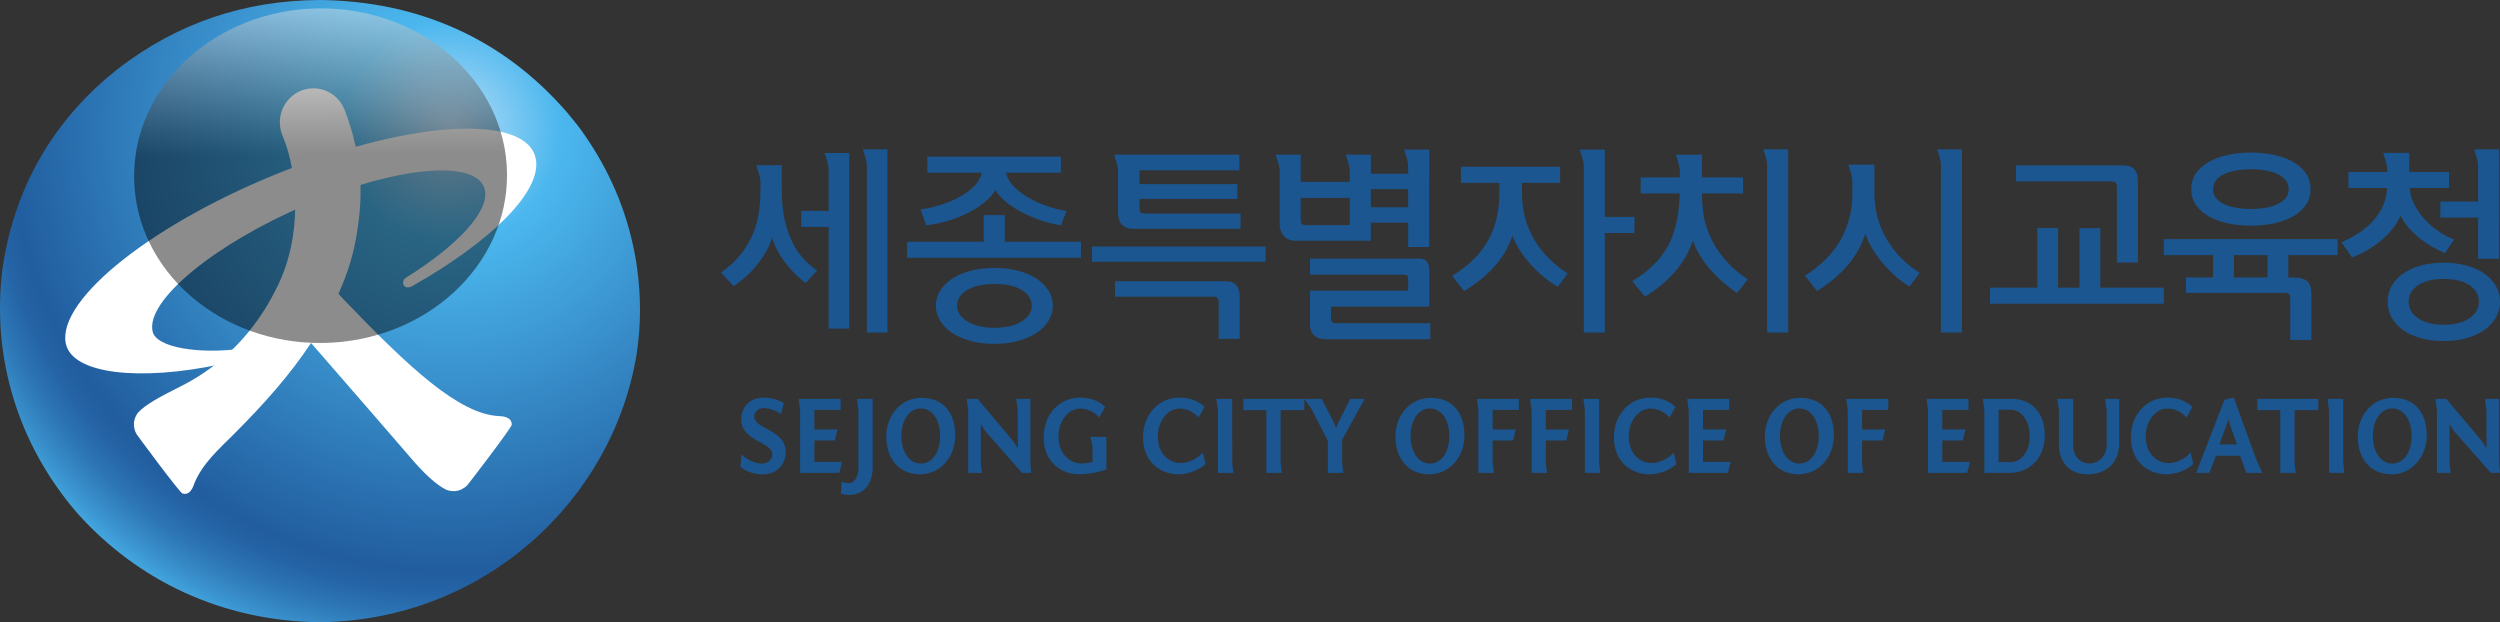
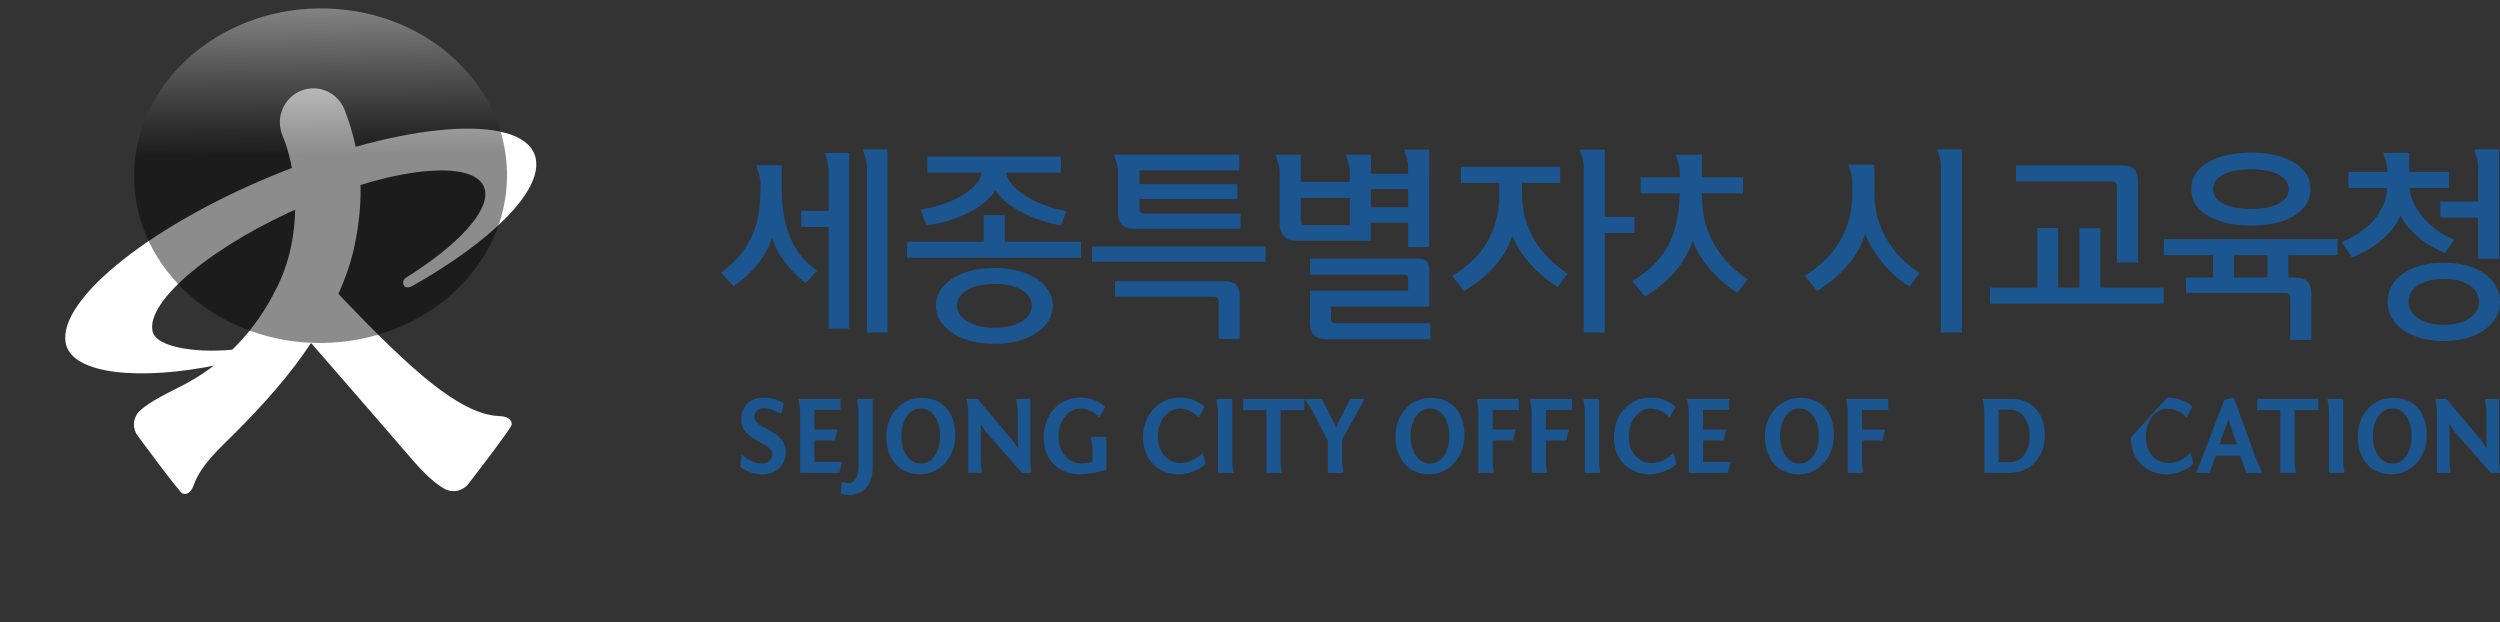
<svg xmlns="http://www.w3.org/2000/svg" width="225" height="56" viewBox="0 0 225 56" fill="none">
  <rect x="0" y="0" width="225" height="56" fill="#333333" stroke="none" />
-   <path d="M57.147 22.927C56.359 18.749 54.752 15.223 52.584 12.109C52.089 11.367 51.532 10.723 50.98 10.053C45.211 3.426 37.588 0.1 28.799 0C21.963 0.03 15.948 2.092 10.644 6.169C5.403 10.282 1.384 16.175 0.223 24.183C-0.781 32.167 1.631 40.026 6.955 46.181C12.334 52.211 19.961 55.914 28.808 56C43.599 55.826 55.236 44.989 57.324 31.7C57.689 29.179 57.689 26.737 57.348 24.196C57.293 23.753 57.224 23.355 57.147 22.927Z" fill="url(#paint0_radial_6210_14152)" />
  <path d="M37.145 25.722C44.21 21.722 48.786 17.215 48.222 14.295C47.45 10.294 37.354 10.766 25.675 15.348C13.993 19.929 5.149 26.887 5.917 30.889C6.464 33.717 12.684 34.311 19.818 32.792L21.47 31.41C18.086 31.843 14.076 31.346 13.734 29.83C13.105 27.06 19.302 21.956 27.547 18.436C35.793 14.919 43.009 14.306 43.636 17.074C44.074 19.013 41.157 22.111 36.533 24.995C36.089 25.305 36.361 25.701 36.361 25.701C36.361 25.701 36.56 26.061 37.145 25.722Z" fill="white" />
  <path d="M44.842 37.445C41.307 37.225 36.927 33.209 30.93 26.954C30.77 26.783 30.618 26.611 30.46 26.437C30.476 26.404 30.492 26.375 30.506 26.344C31.108 24.986 31.606 23.564 31.911 22.111C32.308 20.206 32.554 18.036 32.415 16.091C32.262 13.976 31.805 11.932 31.041 9.954L31.02 9.897C31.02 9.897 31.002 9.851 30.989 9.824C30.485 8.612 29.275 7.861 27.981 7.958C26.32 8.083 25.07 9.553 25.195 11.235C25.218 11.562 25.296 11.882 25.422 12.191C26.877 15.632 27.225 21.451 24.851 26.005C23.032 29.692 20.16 32.819 16.265 34.771C14.415 35.698 13.087 36.404 12.407 37.153C12.144 37.517 11.826 38.203 12.279 39.056C12.319 39.134 16.186 44.371 16.425 44.415C16.902 44.567 17.26 44.246 17.508 43.463C18.231 41.711 19.746 40.374 21.073 39.049C23.842 36.282 26.129 33.69 27.993 30.866C31.132 34.456 36.823 41.041 36.823 41.041C38.155 42.628 39.272 43.642 40.182 44.086C40.605 44.238 41.351 44.353 42.047 43.684C42.111 43.622 46.079 38.463 46.056 38.22C46.068 37.721 45.663 37.464 44.841 37.443L44.842 37.445Z" fill="white" />
  <path style="mix-blend-mode:screen" opacity="0.45" d="M45.631 15.576C45.748 23.889 38.331 30.735 29.062 30.866C19.797 30.995 12.189 24.363 12.072 16.048C11.955 7.735 19.372 0.888 28.638 0.758C37.907 0.628 45.513 7.262 45.631 15.576Z" fill="url(#paint1_linear_6210_14152)" />
  <path d="M78.54 42.082C78.54 43.356 77.897 44.541 76.407 44.541C76.219 44.541 75.972 44.513 75.676 44.452L75.745 43.339C75.758 43.346 76.022 43.486 76.407 43.486C76.93 43.486 77.256 42.867 77.256 42.082V36.933L77.118 35.905H78.539L78.54 42.082Z" fill="#1B5691" />
  <path d="M68.708 35.785C69.555 35.785 70.198 36.063 70.544 36.283L70.297 37.279C70.297 37.279 69.646 36.732 68.678 36.732C68.313 36.732 67.879 37.033 67.879 37.489C67.879 38.647 70.711 38.635 70.711 40.68C70.711 41.814 69.912 42.69 68.648 42.69C67.365 42.69 66.634 42.013 66.634 42.013L66.735 40.896L66.734 40.895C66.734 40.895 67.542 41.723 68.579 41.723C69.122 41.723 69.507 41.344 69.507 40.895C69.507 39.761 66.704 39.7 66.704 37.747C66.704 36.673 67.473 35.785 68.708 35.785Z" fill="#1B5691" />
  <path fill-rule="evenodd" clip-rule="evenodd" d="M82.922 35.807C84.956 35.807 85.971 37.212 85.972 39.183C85.972 41.173 84.591 42.688 82.795 42.688C80.861 42.688 79.764 41.205 79.763 39.302C79.763 37.32 81.126 35.807 82.922 35.807ZM82.873 36.76C81.827 36.76 81.125 37.816 81.125 39.241C81.125 40.666 81.826 41.722 82.873 41.722C83.92 41.722 84.611 40.667 84.611 39.241C84.611 37.815 83.919 36.76 82.873 36.76Z" fill="#1B5691" />
  <path d="M106.153 35.785C107.041 35.785 107.78 36.045 108.413 36.613L107.889 37.568C107.335 37 106.743 36.771 106.161 36.771C105.046 36.771 104.206 37.937 104.206 39.273C104.206 40.826 105.193 41.672 106.259 41.672C106.931 41.672 107.681 41.354 108.255 40.737L108.491 41.762C107.871 42.34 106.911 42.688 106.073 42.688C104.444 42.688 102.874 41.573 102.874 39.372C102.874 37.27 104.307 35.785 106.153 35.785Z" fill="#1B5691" />
  <path fill-rule="evenodd" clip-rule="evenodd" d="M128.75 35.807C130.782 35.807 131.801 37.212 131.801 39.184L131.8 39.183C131.8 41.173 130.418 42.688 128.62 42.688C126.687 42.688 125.591 41.205 125.591 39.302C125.591 37.32 126.952 35.807 128.75 35.807ZM128.699 36.76C127.652 36.76 126.951 37.815 126.951 39.241C126.951 40.667 127.652 41.722 128.699 41.722C129.747 41.722 130.437 40.667 130.437 39.241C130.437 37.815 129.747 36.76 128.699 36.76Z" fill="#1B5691" />
  <path d="M148.533 35.785C149.421 35.785 150.161 36.045 150.793 36.613L150.269 37.568C149.716 37 149.124 36.771 148.542 36.771C147.426 36.771 146.587 37.937 146.587 39.273C146.587 40.826 147.574 41.672 148.64 41.672C149.31 41.672 150.062 41.354 150.635 40.737L150.873 41.762C150.25 42.34 149.292 42.688 148.453 42.688C146.824 42.688 145.255 41.573 145.255 39.372C145.255 37.27 146.689 35.785 148.533 35.785Z" fill="#1B5691" />
  <path fill-rule="evenodd" clip-rule="evenodd" d="M161.999 35.807C164.031 35.807 165.05 37.212 165.05 39.184L165.049 39.183C165.049 41.173 163.666 42.688 161.87 42.688C159.936 42.688 158.839 41.205 158.839 39.302C158.839 37.321 160.201 35.807 161.999 35.807ZM161.948 36.76C160.902 36.76 160.2 37.816 160.2 39.241C160.2 40.666 160.903 41.722 161.948 41.722C162.994 41.722 163.686 40.667 163.686 39.241C163.686 37.815 162.994 36.76 161.948 36.76Z" fill="#1B5691" />
-   <path d="M195.061 35.785C195.948 35.785 196.688 36.045 197.32 36.613L196.799 37.568C196.245 37 195.652 36.771 195.069 36.771C193.954 36.771 193.115 37.937 193.115 39.273C193.115 40.825 194.101 41.672 195.168 41.672C195.838 41.672 196.589 41.354 197.161 40.737L197.399 41.762C196.777 42.34 195.821 42.688 194.981 42.688C193.352 42.688 191.78 41.573 191.78 39.372C191.78 37.27 193.213 35.785 195.061 35.785Z" fill="#1B5691" />
+   <path d="M195.061 35.785C195.948 35.785 196.688 36.045 197.32 36.613L196.799 37.568C196.245 37 195.652 36.771 195.069 36.771C193.954 36.771 193.115 37.937 193.115 39.273C193.115 40.825 194.101 41.672 195.168 41.672C195.838 41.672 196.589 41.354 197.161 40.737L197.399 41.762C196.777 42.34 195.821 42.688 194.981 42.688C193.352 42.688 191.78 41.573 191.78 39.372Z" fill="#1B5691" />
  <path fill-rule="evenodd" clip-rule="evenodd" d="M215.356 35.807C217.391 35.807 218.406 37.212 218.407 39.183C218.407 41.173 217.025 42.688 215.228 42.688C213.294 42.688 212.199 41.205 212.198 39.302C212.198 37.32 213.56 35.807 215.356 35.807ZM215.308 36.76C214.262 36.76 213.56 37.816 213.56 39.241C213.56 40.666 214.261 41.722 215.308 41.722C216.354 41.722 217.046 40.667 217.046 39.241C217.046 37.815 216.354 36.76 215.308 36.76Z" fill="#1B5691" />
  <path d="M97.208 35.784C98.096 35.784 98.836 36.044 99.467 36.611L98.945 37.568C98.392 37 97.801 36.771 97.217 36.771C96.102 36.771 95.263 37.937 95.263 39.273C95.263 40.826 96.281 41.712 97.306 41.712C97.83 41.712 98.324 41.581 98.324 41.581V40.179L98.145 39.321H99.567L99.576 42.25C99.552 42.259 98.408 42.687 97.129 42.687C95.5 42.687 93.93 41.572 93.93 39.371C93.93 37.269 95.363 35.784 97.208 35.784Z" fill="#1B5691" />
-   <path d="M186.589 40.067C186.589 41.064 187.22 41.712 188.069 41.712C188.927 41.712 189.601 40.994 189.601 39.999L189.602 36.932L189.463 35.904H190.734V39.889C190.734 41.563 189.632 42.687 187.894 42.687C185.366 42.687 185.305 40.318 185.305 40.147V36.932L185.168 35.904H186.589V40.067Z" fill="#1B5691" />
  <path d="M91.225 39.75L91.601 40.368V36.933L91.463 35.905H92.736V41.702L92.805 42.559H91.985L88.658 38.784L88.274 38.157V41.703L88.381 42.56H87.138V36.933L87 35.905H87.987L91.225 39.75Z" fill="#1B5691" />
  <path d="M120.12 38.176L120.248 38.562L120.376 38.176L121.532 35.904H122.815L120.793 39.579V41.702L120.901 42.559H119.508V39.679L117.997 36.749L117.386 35.906V36.912H115.253V41.703L115.363 42.56H113.969V36.912H111.896L111.897 35.905H117.384L117.383 35.904H118.956L120.12 38.176Z" fill="#1B5691" />
  <path d="M136.697 36.892H134.338V38.655H136.421L136.174 39.64H134.338V41.703L134.446 42.56H133.055V36.933L132.915 35.905H136.697V36.892Z" fill="#1B5691" />
  <path d="M141.484 36.892H139.123V38.655H141.208L140.96 39.64H139.123V41.703L139.234 42.56H137.842V36.933L137.705 35.905H141.484V36.892Z" fill="#1B5691" />
  <path d="M169.946 36.892H167.586V38.655H169.67L169.422 39.64H167.586V41.703L167.694 42.56H166.302V36.933L166.165 35.905H169.946V36.892Z" fill="#1B5691" />
  <path fill-rule="evenodd" clip-rule="evenodd" d="M181.119 35.905C182.59 35.905 184.032 36.901 184.032 39.193C184.032 41.114 182.778 42.56 180.824 42.56H178.593V36.933L178.455 35.905H181.119ZM179.876 41.592H180.942C181.948 41.592 182.679 40.587 182.679 39.251C182.678 37.896 181.948 36.869 180.942 36.869H179.876V41.592Z" fill="#1B5691" />
  <path fill-rule="evenodd" clip-rule="evenodd" d="M203.051 41.324L203.606 42.56H202.172L201.609 41.016H199.43L198.847 42.56H197.661L200.197 35.984L201.038 35.775L203.051 41.324ZM200.454 38.066L199.743 39.991H201.324L200.643 38.056L200.554 37.667L200.454 38.066Z" fill="#1B5691" />
  <path d="M208.644 36.912H206.512V41.703L206.62 42.56H205.228V36.912H203.155V35.905H208.644V36.912Z" fill="#1B5691" />
  <path d="M223.413 39.75L223.787 40.368V36.933L223.649 35.905H224.924V41.702L224.992 42.559H224.172L220.847 38.784L220.46 38.157V41.703L220.569 42.56H219.326V36.933L219.188 35.905H220.174L223.413 39.75Z" fill="#1B5691" />
  <path d="M110.9 41.702L111.007 42.559H109.615V36.932L109.477 35.904H110.899L110.9 41.702Z" fill="#1B5691" />
  <path d="M143.922 41.702L144.029 42.559H142.637V36.932L142.501 35.904H143.922V41.702Z" fill="#1B5691" />
  <path d="M210.894 41.702L211.003 42.559H209.612V36.932L209.473 35.904H210.894V41.702Z" fill="#1B5691" />
  <path d="M75.655 36.891H73.294V38.654H75.378L75.131 39.639H73.294V41.571H75.782L75.536 42.556H72.012V36.932L71.873 35.904H75.655V36.891Z" fill="#1B5691" />
  <path d="M155.629 36.891H153.27V38.654H155.352L155.106 39.639H153.27V41.571H155.758L155.51 42.556H151.987V36.93L151.988 36.932L151.849 35.904H155.629V36.891Z" fill="#1B5691" />
-   <path d="M177.167 36.891H174.808V38.654H176.89L176.643 39.639H174.808V41.571H177.296L177.049 42.556H173.524V36.932L173.386 35.904H177.167V36.891Z" fill="#1B5691" />
  <path fill-rule="evenodd" clip-rule="evenodd" d="M89.481 24.118C90.293 24.118 91.023 24.201 91.67 24.38C92.322 24.557 92.873 24.799 93.331 25.11C93.784 25.421 94.133 25.783 94.383 26.19C94.629 26.596 94.755 27.037 94.755 27.513C94.755 27.99 94.629 28.432 94.383 28.844C94.133 29.262 93.784 29.622 93.331 29.933C92.873 30.244 92.322 30.491 91.67 30.673C91.023 30.857 90.293 30.949 89.481 30.949C88.682 30.949 87.957 30.857 87.307 30.673C86.664 30.491 86.107 30.244 85.653 29.933C85.199 29.622 84.849 29.262 84.603 28.844C84.352 28.432 84.228 27.99 84.228 27.513C84.228 27.036 84.352 26.596 84.603 26.19C84.848 25.783 85.2 25.419 85.653 25.11C86.108 24.799 86.665 24.557 87.307 24.38C87.959 24.201 88.682 24.118 89.481 24.118ZM89.5 25.556C88.456 25.556 87.636 25.74 87.036 26.106C86.434 26.471 86.137 26.94 86.137 27.512C86.137 27.793 86.211 28.051 86.371 28.289C86.528 28.523 86.751 28.736 87.044 28.918C87.338 29.101 87.688 29.242 88.099 29.348C88.509 29.45 88.977 29.503 89.5 29.503C90.021 29.503 90.489 29.45 90.908 29.348C91.325 29.242 91.68 29.101 91.97 28.918C92.26 28.736 92.482 28.524 92.637 28.289C92.788 28.051 92.861 27.793 92.861 27.512C92.861 26.94 92.562 26.471 91.97 26.106C91.375 25.74 90.552 25.556 89.5 25.556Z" fill="#1B5691" />
  <path fill-rule="evenodd" clip-rule="evenodd" d="M219.922 23.643C220.69 23.643 221.382 23.731 222.004 23.906C222.629 24.084 223.165 24.327 223.608 24.637C224.049 24.947 224.391 25.318 224.635 25.742C224.873 26.168 225 26.64 225 27.147C225 27.663 224.873 28.134 224.635 28.568C224.391 29 224.049 29.373 223.608 29.69C223.165 30.007 222.63 30.256 222.004 30.432C221.383 30.608 220.69 30.693 219.922 30.693C219.163 30.693 218.469 30.608 217.85 30.432C217.231 30.256 216.702 30.007 216.26 29.69C215.819 29.374 215.478 28.999 215.242 28.568C215.011 28.133 214.887 27.663 214.887 27.147C214.887 26.64 215.011 26.168 215.242 25.742C215.478 25.318 215.819 24.947 216.26 24.637C216.702 24.328 217.231 24.084 217.85 23.906C218.469 23.731 219.163 23.643 219.922 23.643ZM219.939 25.105C218.956 25.105 218.185 25.293 217.621 25.671C217.057 26.048 216.776 26.547 216.776 27.167C216.776 27.461 216.852 27.733 216.995 27.981C217.14 28.232 217.35 28.447 217.621 28.641C217.896 28.825 218.226 28.975 218.623 29.076C219.016 29.185 219.452 29.233 219.939 29.233C220.426 29.233 220.865 29.183 221.259 29.076C221.652 28.975 221.985 28.825 222.26 28.641C222.534 28.447 222.745 28.232 222.888 27.981C223.033 27.732 223.103 27.459 223.103 27.167C223.103 26.547 222.82 26.046 222.259 25.671C221.697 25.293 220.922 25.105 219.939 25.105Z" fill="#1B5691" />
  <path fill-rule="evenodd" clip-rule="evenodd" d="M210.381 22.964H205.946V24.974H206.361C206.981 24.974 207.411 25.089 207.653 25.31C207.894 25.535 208.017 25.892 208.017 26.378V30.597H206.126V26.91C206.126 26.717 206.095 26.574 206.034 26.488C205.973 26.405 205.83 26.36 205.601 26.36H196.741V24.974H199.18V22.964H194.743V21.519H210.381V22.964ZM201.051 24.972H204.074V22.963H201.051V24.972Z" fill="#1B5691" />
  <path d="M127.699 23.275C128.036 23.275 128.28 23.365 128.42 23.546C128.558 23.733 128.63 23.963 128.63 24.245V27.592H119.789V28.648C119.789 28.817 119.824 28.934 119.899 28.994C119.969 29.056 120.093 29.086 120.262 29.086H128.728V30.531H119.279C118.843 30.531 118.502 30.411 118.261 30.173C118.017 29.936 117.9 29.587 117.9 29.124L117.901 26.163H126.735V25.047C126.735 24.83 126.609 24.72 126.353 24.719H117.901V23.275H127.699Z" fill="#1B5691" />
  <path d="M110.265 25.307C110.752 25.307 111.091 25.434 111.283 25.683C111.477 25.933 111.575 26.279 111.575 26.719V30.497H109.683V27.243C109.683 27.065 109.651 26.926 109.582 26.834C109.518 26.747 109.375 26.7 109.155 26.7H100.352V25.308L110.265 25.307Z" fill="#1B5691" />
  <path d="M79.867 29.926H78.018V15.682L78.019 15.001C78.019 14.403 77.778 13.879 77.658 13.439H79.868L79.867 29.926Z" fill="#1B5691" />
  <path d="M144.432 19.526H147.106V20.972H144.432V29.926H142.544V15.022C142.544 14.423 142.304 13.903 142.183 13.464H144.432V19.526Z" fill="#1B5691" />
-   <path d="M160.937 29.926H159.042V14.932C159.042 14.36 158.819 13.858 158.702 13.439H160.937V29.926Z" fill="#1B5691" />
  <path d="M176.573 29.926H174.68V15.242H174.688V14.932C174.688 14.36 174.464 13.858 174.348 13.439H176.573V29.926Z" fill="#1B5691" />
  <path d="M76.434 29.577H74.579V20.423H72.106V18.98H74.579V15.328C74.579 14.729 74.338 14.207 74.218 13.77H76.434V29.577Z" fill="#1B5691" />
  <path d="M185.227 25.891H187.154V20.535H189.028V25.891H194.739V27.335H179.099V25.891H183.354V20.518H185.227V25.891Z" fill="#1B5691" />
  <path d="M153.172 13.926L153.173 15.966H156.88V17.407H153.173C153.173 18.18 153.267 19.355 153.469 20.057C153.669 20.768 153.95 21.43 154.313 22.051L154.312 22.052C154.679 22.673 155.114 23.249 155.625 23.773C156.135 24.297 156.691 24.751 157.295 25.139C157.129 25.349 156.968 25.55 156.815 25.752C156.662 25.953 156.504 26.157 156.335 26.366C155.912 26.085 155.49 25.766 155.081 25.404C154.666 25.049 154.284 24.663 153.926 24.255C153.565 23.849 153.252 23.419 152.981 22.973C152.708 22.532 152.502 22.081 152.369 21.633C151.983 22.739 151.425 23.698 150.704 24.508C149.982 25.319 149.104 26.048 148.06 26.692C147.854 26.458 147.656 26.231 147.47 25.995C147.281 25.769 147.09 25.535 146.897 25.305C148.364 24.438 149.441 23.375 150.135 22.114C150.825 20.852 151.169 18.993 151.169 17.407H147.66V15.966H151.188L151.187 15.484C151.187 14.885 150.951 14.364 150.829 13.925H153.173L153.172 13.926Z" fill="#1B5691" />
  <path d="M140.412 16.459H136.978V17.407C136.978 18.201 137.076 18.947 137.267 19.646C137.464 20.347 137.74 20.999 138.104 21.603L138.103 21.602C138.467 22.205 138.902 22.762 139.404 23.269C139.906 23.771 140.472 24.217 141.087 24.609L140.214 25.817C139.8 25.583 139.382 25.291 138.959 24.945C138.536 24.6 138.136 24.218 137.765 23.806C137.398 23.39 137.066 22.962 136.778 22.518C136.485 22.07 136.268 21.631 136.12 21.208C135.76 22.28 135.2 23.224 134.447 24.043C133.697 24.86 132.8 25.58 131.757 26.198L130.698 24.829C132.157 23.94 133.229 22.887 133.91 21.667C134.594 20.452 134.938 19.062 134.938 17.501V16.459H131.482V15.015H140.412V16.459Z" fill="#1B5691" />
  <path d="M168.694 16.585L168.695 17.319C168.695 18.122 168.795 18.876 168.984 19.585C169.181 20.293 169.456 20.946 169.814 21.547L169.815 21.548C170.176 22.153 170.602 22.712 171.097 23.218C171.595 23.721 172.152 24.168 172.773 24.558L171.86 25.781C171.45 25.55 171.038 25.252 170.624 24.885C170.215 24.52 169.828 24.128 169.471 23.708C169.11 23.289 168.793 22.849 168.515 22.391C168.235 21.936 168.026 21.486 167.879 21.045C167.518 22.144 166.96 23.12 166.207 23.971C165.454 24.821 164.564 25.562 163.535 26.182L162.443 24.813C163.885 23.911 164.955 22.831 165.659 21.576C166.366 20.321 166.716 18.931 166.716 17.407V17.027H166.712V16.369C166.712 15.771 166.473 15.253 166.352 14.812H168.695L168.694 16.585Z" fill="#1B5691" />
  <path d="M70.36 16.979L70.361 17.26C70.361 18.771 70.611 20.14 71.114 21.365C71.619 22.591 72.428 23.587 73.542 24.354L72.506 25.469C72.216 25.263 71.915 25.007 71.606 24.698C71.297 24.394 71.004 24.067 70.724 23.707C70.446 23.346 70.193 22.968 69.978 22.571C69.759 22.175 69.596 21.777 69.488 21.376C69.379 21.764 69.217 22.154 68.996 22.555C68.779 22.95 68.522 23.34 68.225 23.724C67.929 24.108 67.59 24.473 67.214 24.821C66.837 25.171 66.442 25.48 66.032 25.76L64.886 24.536C65.54 24.074 66.095 23.574 66.543 23.039C66.99 22.503 67.358 21.931 67.644 21.32C67.929 20.712 68.131 20.073 68.251 19.401C68.373 18.731 68.435 18.025 68.435 17.282V16.979H68.443V16.481C68.443 15.858 68.192 15.324 68.067 14.87H70.36V16.979Z" fill="#1B5691" />
  <path d="M191.083 14.887C191.554 14.887 191.894 15.008 192.1 15.242C192.31 15.483 192.411 15.827 192.411 16.276V23.625H190.521V16.824C190.521 16.629 190.481 16.497 190.4 16.43C190.322 16.365 190.188 16.326 189.992 16.326H181.443V14.887H191.083Z" fill="#1B5691" />
  <path d="M113.904 23.558H98.282V22.186H113.904V23.558Z" fill="#1B5691" />
  <path d="M224.924 23.291H223.034V19.583H219.632V18.14H223.034V15.318L223.035 15.001C223.035 14.403 222.795 13.879 222.674 13.439H224.925L224.924 23.291Z" fill="#1B5691" />
  <path d="M90.427 21.756H97.283V23.2H81.643V21.756H88.534V19.36H90.427V21.756Z" fill="#1B5691" />
  <path d="M216.834 15.264L216.835 15.472H220.411V16.915H216.868C216.903 17.427 217.041 17.917 217.278 18.386C217.513 18.858 217.817 19.291 218.176 19.694C218.542 20.094 218.951 20.459 219.416 20.782L219.415 20.78C219.872 21.103 220.359 21.364 220.865 21.557L220.048 22.782C219.66 22.623 219.262 22.422 218.857 22.188C218.451 21.951 218.068 21.684 217.711 21.393C217.354 21.101 217.032 20.786 216.737 20.452C216.45 20.118 216.22 19.765 216.048 19.401C215.865 19.825 215.622 20.229 215.318 20.61C215.017 20.983 214.674 21.329 214.297 21.649C213.913 21.966 213.5 22.254 213.056 22.506C212.615 22.766 212.158 22.983 211.684 23.168L210.739 21.795C211.33 21.541 211.876 21.247 212.367 20.919C212.856 20.586 213.279 20.223 213.632 19.822C213.984 19.417 214.265 18.977 214.479 18.497C214.689 18.016 214.808 17.487 214.833 16.915H211.36V15.472H214.85V15.316C214.85 14.716 214.61 14.193 214.488 13.759H216.834V15.264Z" fill="#1B5691" />
  <path fill-rule="evenodd" clip-rule="evenodd" d="M128.63 15.857H128.627V22.231H126.733V20.04H123.374V21.667H116.587C116.417 21.667 116.249 21.642 116.078 21.586C115.909 21.529 115.758 21.442 115.625 21.32C115.488 21.198 115.382 21.04 115.299 20.834C115.212 20.635 115.171 20.387 115.171 20.094V16.097L115.172 15.481C115.172 14.88 114.932 14.361 114.812 13.919H117.064V16.314L117.063 16.367H121.481V15.484H121.483V15.481C121.483 14.88 121.244 14.361 121.123 13.919H123.376L123.377 15.635H126.734V14.998C126.728 14.41 126.496 13.897 126.377 13.464H128.63V15.857ZM117.064 19.803C117.064 19.975 117.096 20.091 117.171 20.162C117.242 20.229 117.364 20.259 117.537 20.259H121.482V17.812H117.064V19.803ZM123.375 18.651H126.734V17.023H123.375V18.651Z" fill="#1B5691" />
  <path d="M111.54 15.33H102.556V16.572H111.359V17.906H102.556V18.767C102.556 18.952 102.595 19.07 102.672 19.133C102.753 19.194 102.877 19.223 103.049 19.223L103.05 19.222H111.649V20.594H101.938C101.548 20.594 101.237 20.476 100.992 20.247C100.752 20.015 100.628 19.649 100.628 19.151V15.481C100.628 14.88 100.39 14.361 100.269 13.919H111.54V15.33Z" fill="#1B5691" />
  <path fill-rule="evenodd" clip-rule="evenodd" d="M202.579 13.731C203.306 13.731 203.995 13.798 204.655 13.941C205.31 14.079 205.878 14.287 206.362 14.564C206.848 14.838 207.232 15.177 207.522 15.585C207.803 15.996 207.948 16.474 207.948 17.022C207.948 17.571 207.803 18.051 207.522 18.458C207.232 18.866 206.848 19.207 206.362 19.482C205.879 19.755 205.31 19.963 204.655 20.103C203.996 20.243 203.309 20.309 202.579 20.309C201.85 20.309 201.164 20.243 200.518 20.103C199.866 19.963 199.299 19.755 198.806 19.482C198.313 19.208 197.93 18.867 197.642 18.458C197.361 18.051 197.216 17.571 197.216 17.022C197.216 16.474 197.361 15.995 197.642 15.585C197.93 15.177 198.312 14.838 198.806 14.564C199.299 14.287 199.866 14.079 200.518 13.941C201.164 13.799 201.853 13.731 202.579 13.731ZM202.579 15.229C202.157 15.229 201.737 15.263 201.327 15.329C200.914 15.4 200.551 15.5 200.235 15.64C199.919 15.784 199.663 15.961 199.472 16.187C199.277 16.415 199.18 16.693 199.18 17.022C199.18 17.35 199.276 17.629 199.472 17.854C199.662 18.077 199.918 18.261 200.235 18.402C200.551 18.542 200.914 18.647 201.327 18.712C201.737 18.779 202.157 18.813 202.579 18.813C203.016 18.813 203.437 18.779 203.843 18.712C204.252 18.648 204.612 18.543 204.926 18.402C205.241 18.261 205.498 18.077 205.689 17.854C205.882 17.629 205.983 17.351 205.983 17.022C205.983 16.693 205.882 16.415 205.689 16.187C205.498 15.961 205.241 15.783 204.926 15.64C204.612 15.5 204.252 15.399 203.843 15.329C203.437 15.263 203.016 15.229 202.579 15.229Z" fill="#1B5691" />
  <path d="M95.48 15.541H90.535C90.631 15.979 90.863 16.391 91.234 16.775C91.606 17.159 92.047 17.501 92.57 17.797C93.091 18.097 93.654 18.347 94.253 18.557C94.855 18.766 95.433 18.91 95.991 18.996L95.48 20.277C94.9 20.189 94.313 20.045 93.717 19.846C93.124 19.644 92.557 19.409 92.027 19.133C91.495 18.859 91.015 18.551 90.589 18.211C90.165 17.869 89.831 17.503 89.588 17.111C89.346 17.503 89.02 17.869 88.607 18.211C88.193 18.552 87.714 18.863 87.17 19.141C86.623 19.422 86.031 19.657 85.389 19.854C84.747 20.052 84.07 20.19 83.369 20.277L82.844 18.85C83.461 18.765 84.078 18.625 84.698 18.427C85.317 18.235 85.877 17.993 86.386 17.714C86.897 17.436 87.33 17.11 87.687 16.749C88.049 16.378 88.274 15.979 88.37 15.541H83.461L83.462 14.097H95.48V15.541Z" fill="#1B5691" />
  <defs>
    <radialGradient id="paint0_radial_6210_14152" cx="0" cy="0" r="1" gradientUnits="userSpaceOnUse" gradientTransform="translate(40.523 11.766) scale(49.592 49.545)">
      <stop stop-color="#BADFF8" />
      <stop offset="0.2" stop-color="#4BB7EE" />
      <stop offset="0.8" stop-color="#215D9F" />
      <stop offset="0.836" stop-color="#2463A5" />
      <stop offset="0.887" stop-color="#2D76B5" />
      <stop offset="0.947" stop-color="#3B95D0" />
      <stop offset="1" stop-color="#4BB7EE" />
    </radialGradient>
    <linearGradient id="paint1_linear_6210_14152" x1="28.573" y1="-3.957" x2="28.9" y2="19.272" gradientUnits="userSpaceOnUse">
      <stop offset="0.14" stop-color="white" />
      <stop offset="0.446" stop-color="#7C7C7C" />
      <stop offset="0.669" stop-color="#232323" />
      <stop offset="0.77" />
    </linearGradient>
  </defs>
</svg>